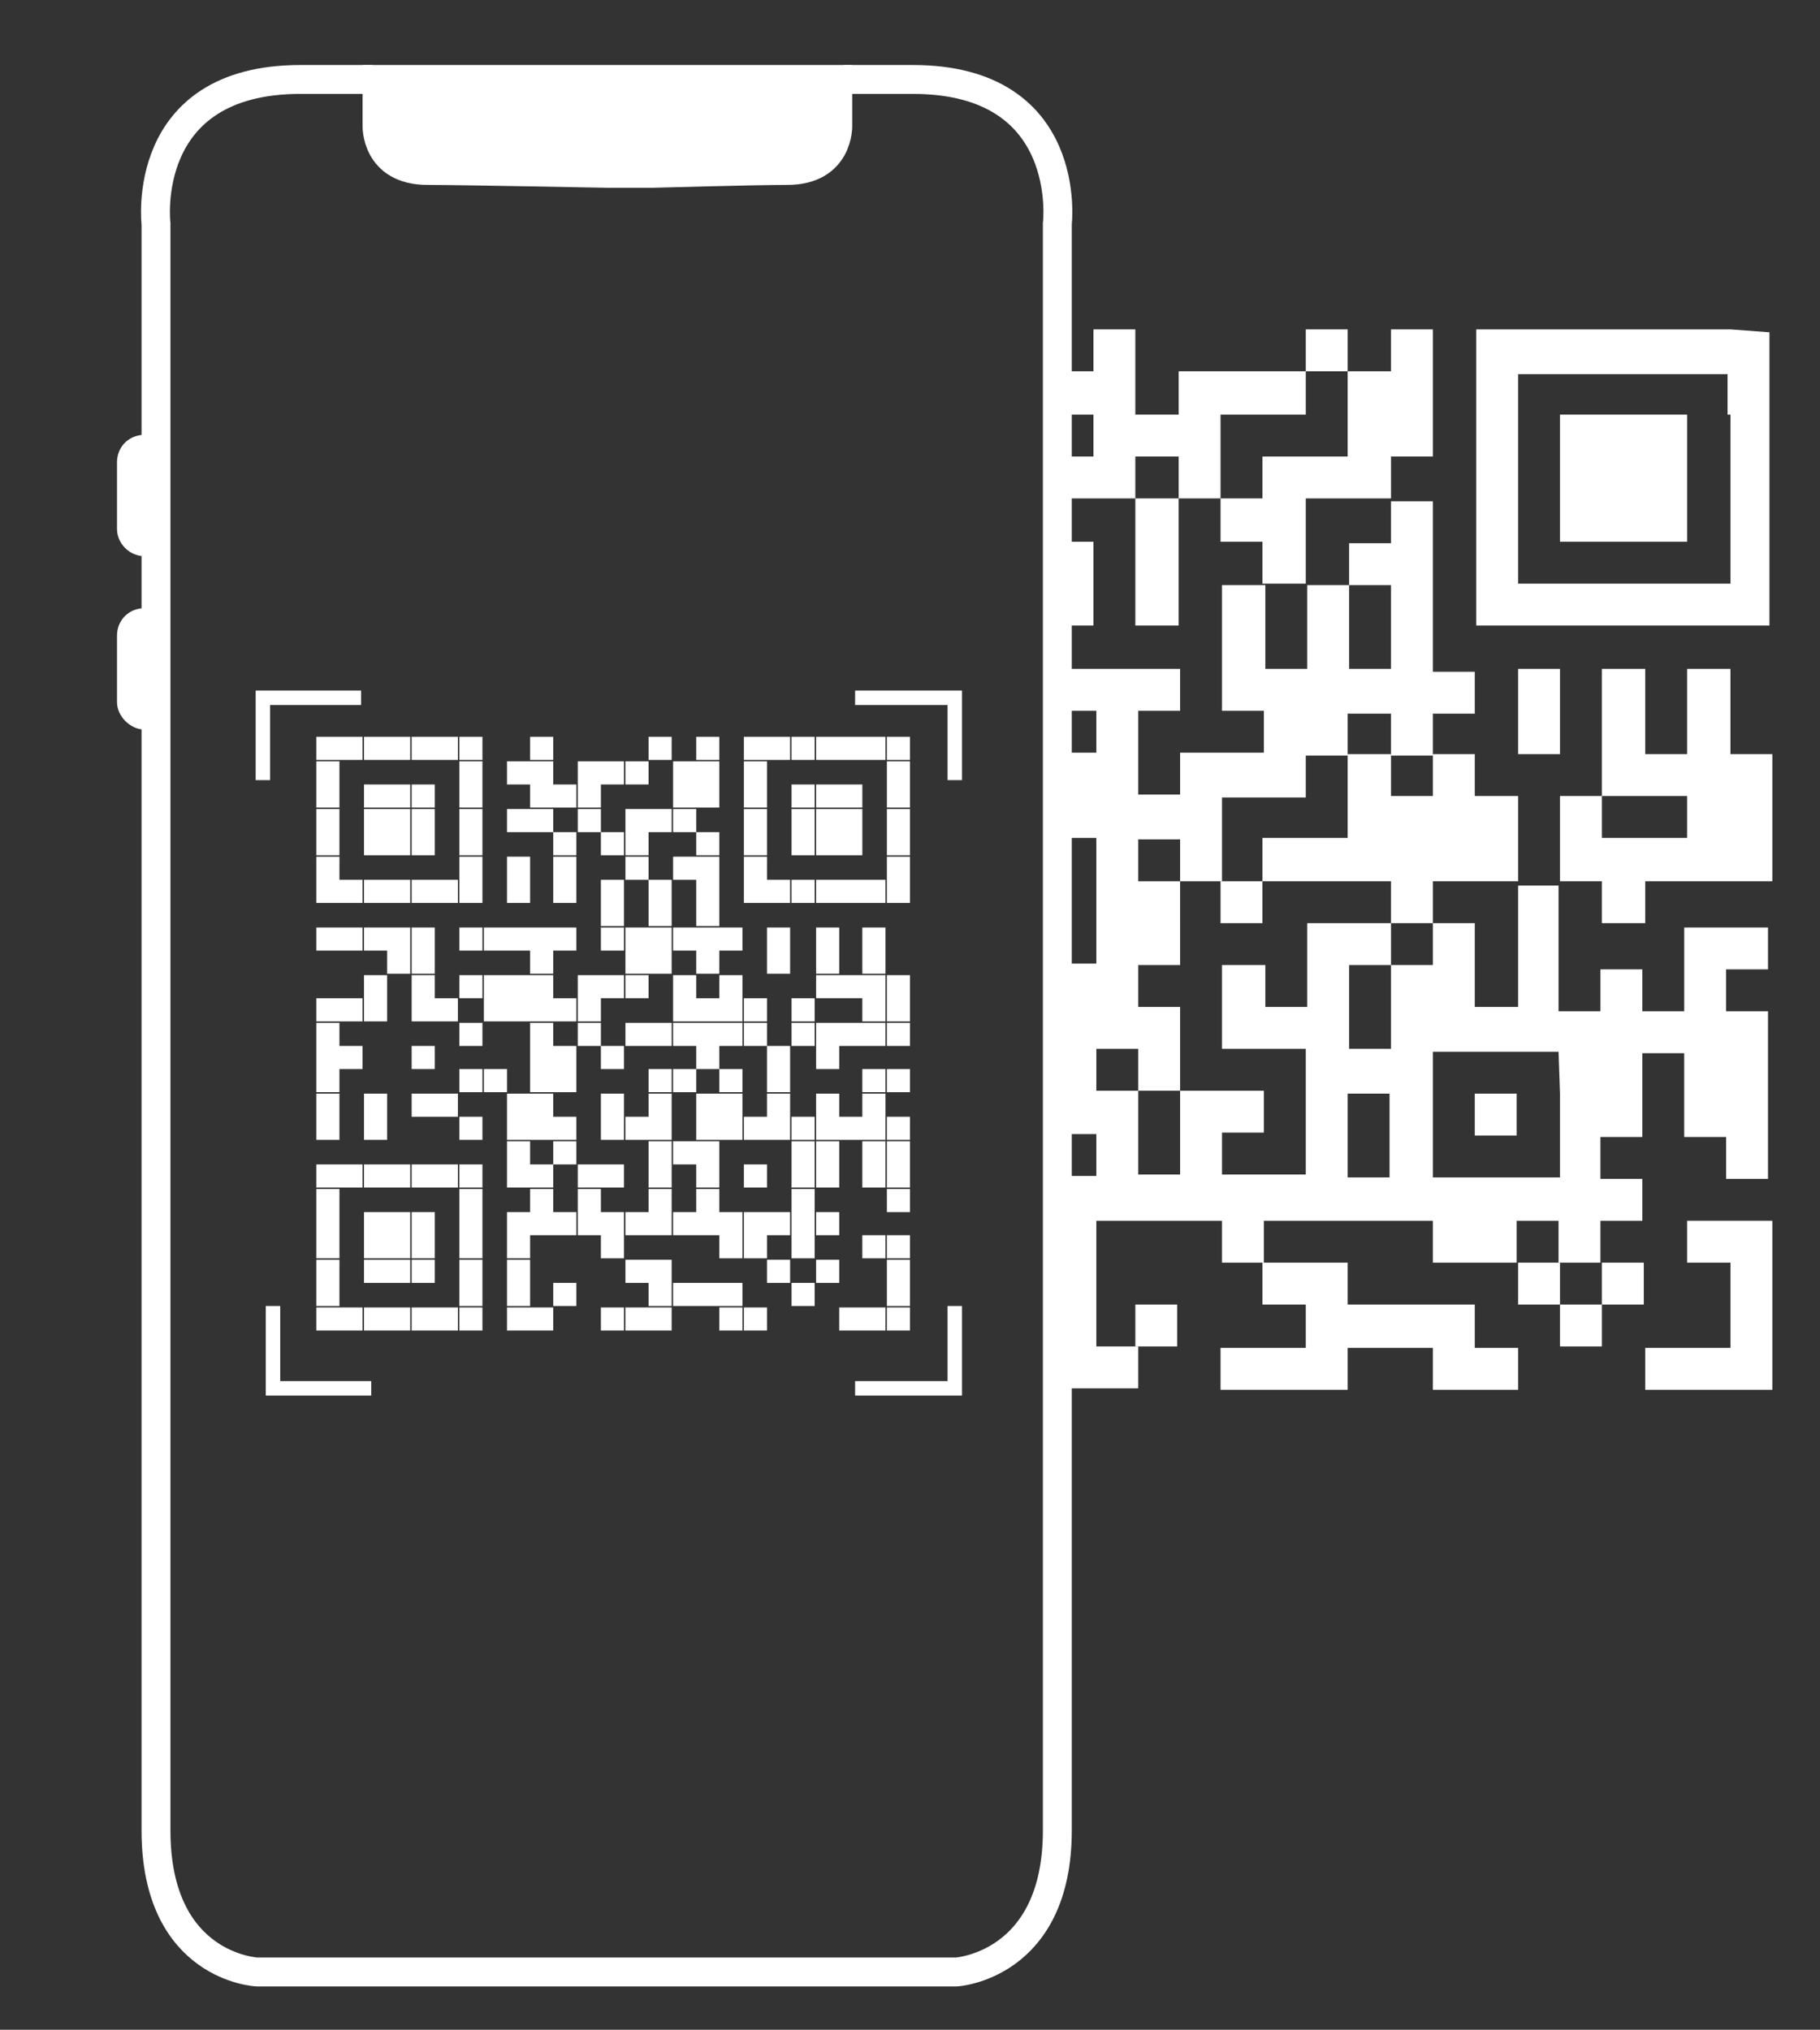
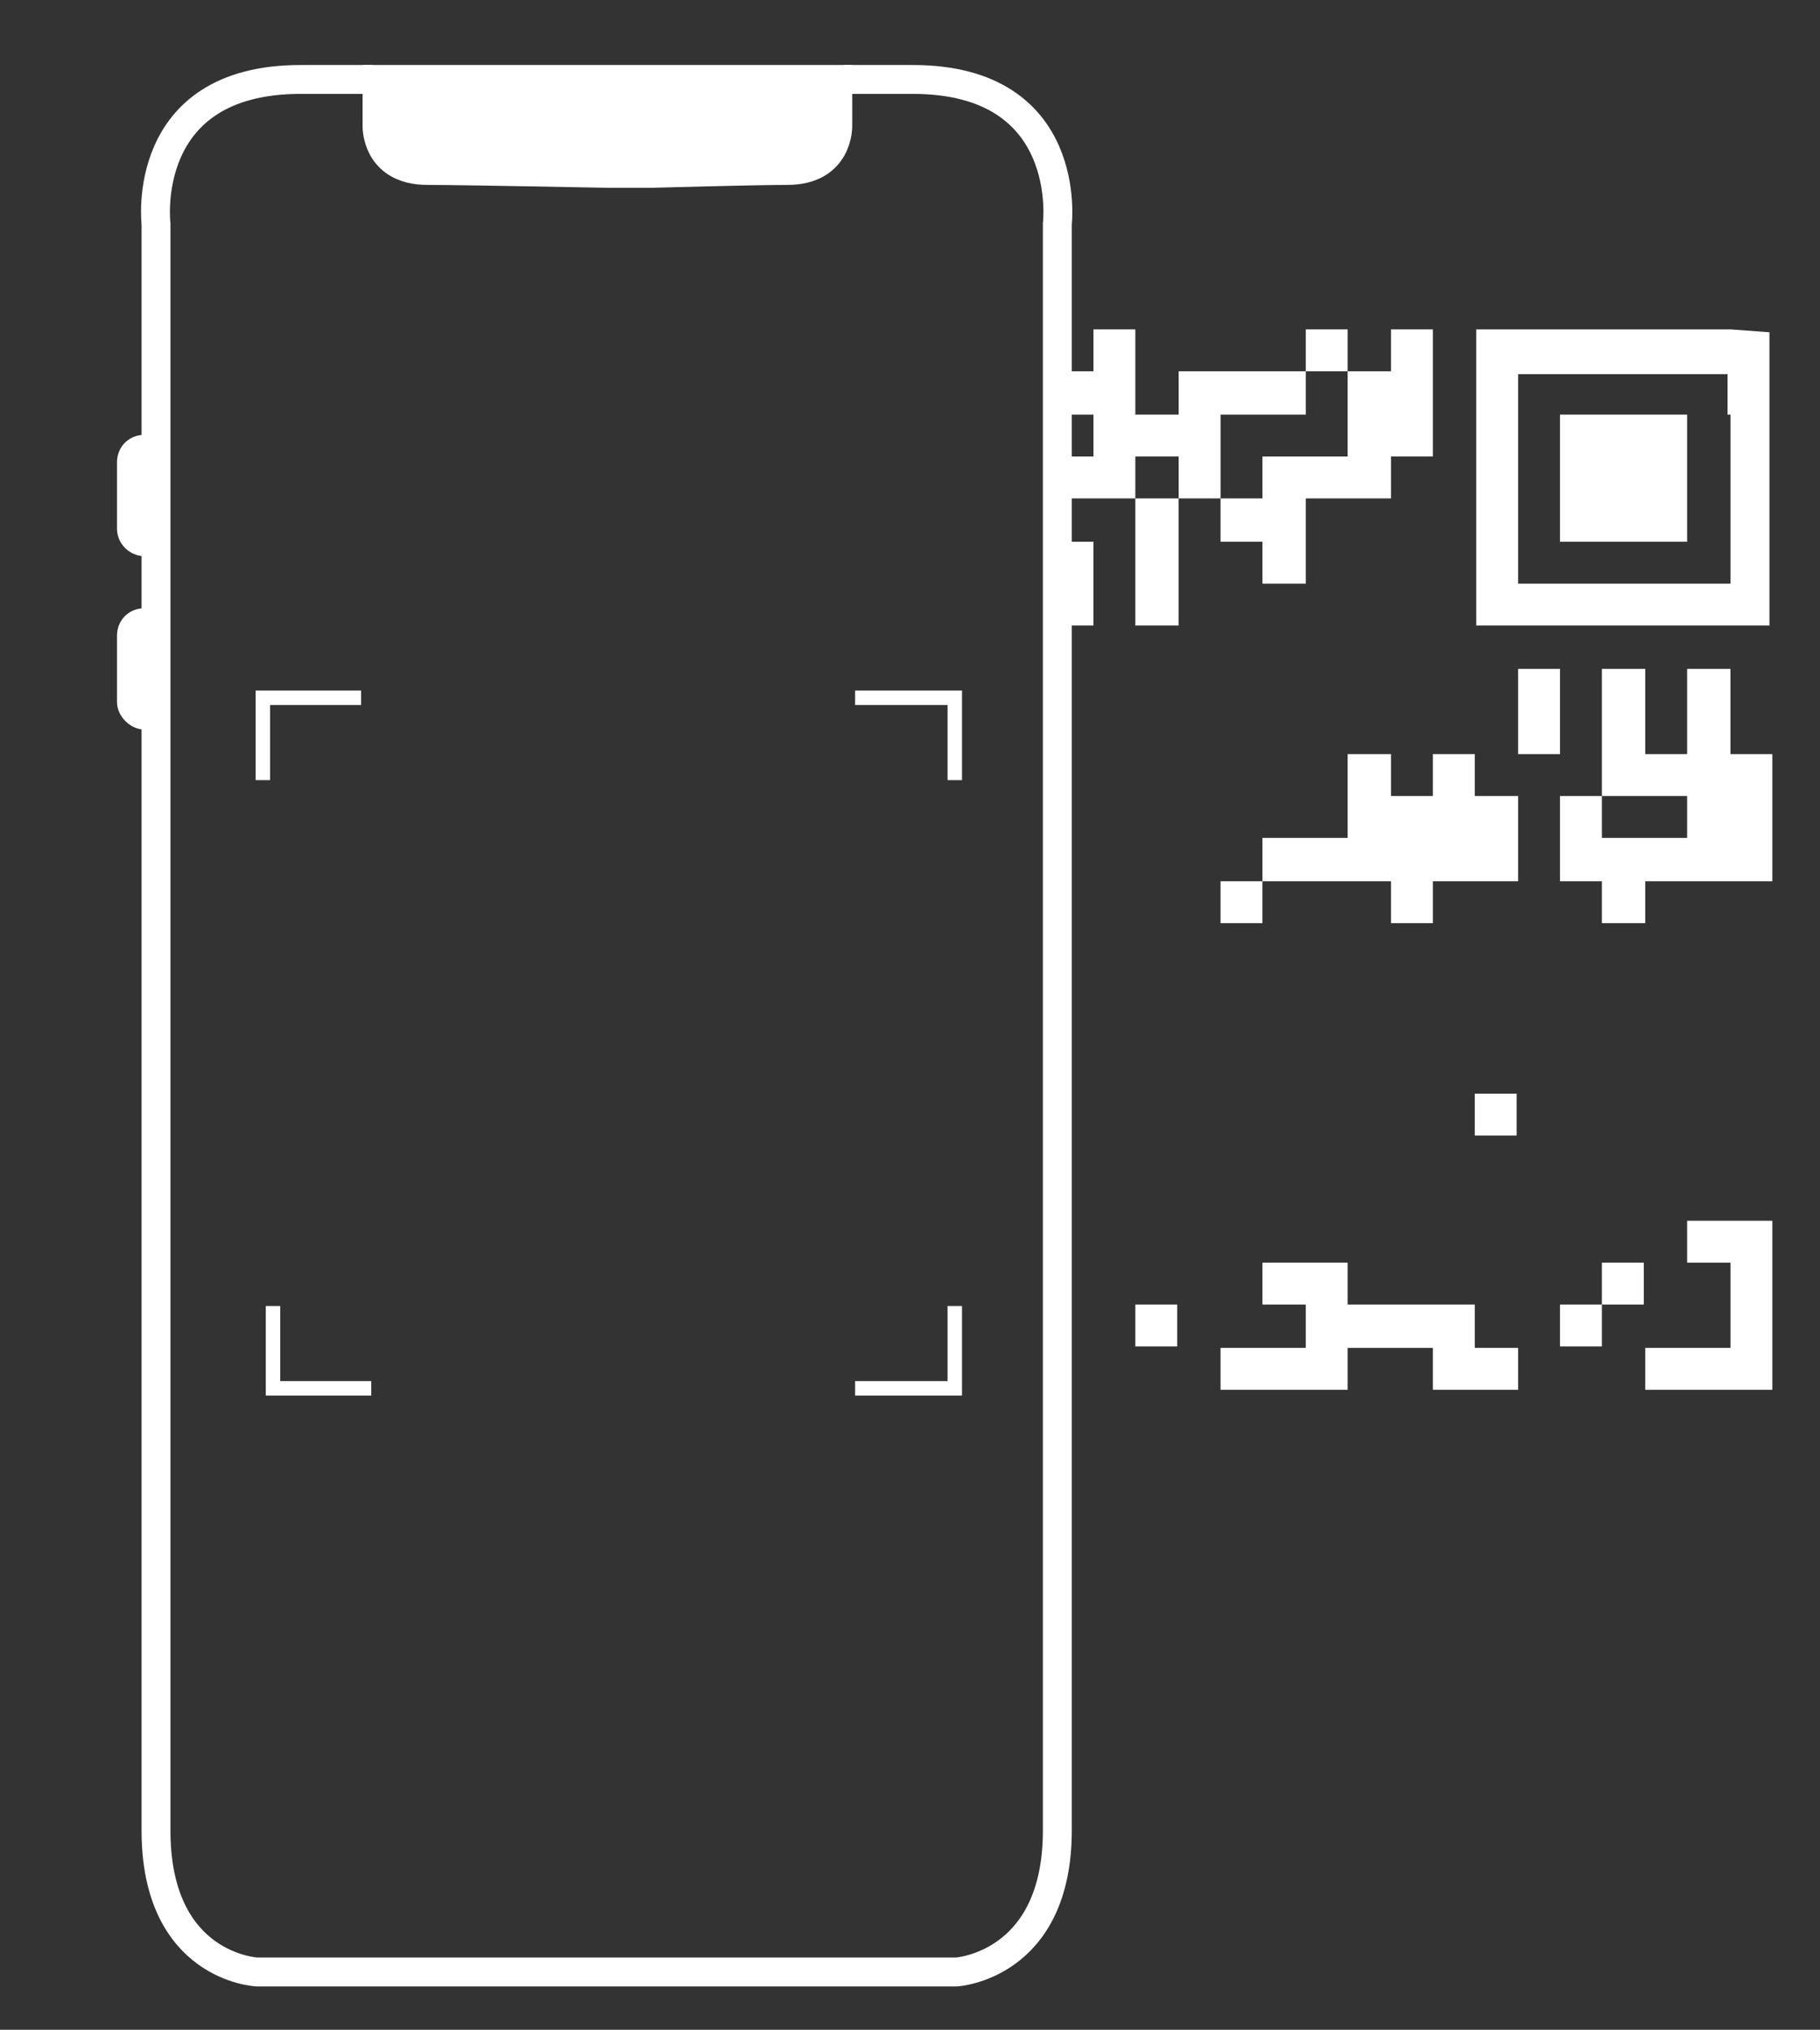
<svg xmlns="http://www.w3.org/2000/svg" version="1.1" id="Ebene_1" x="0px" y="0px" width="126px" height="140.5px" viewBox="0 0 126 140.5" style="enable-background:new 0 0 126 140.5;" xml:space="preserve">
  <rect x="0" y="0" width="126" height="140.5" fill="#333333" stroke="none" />
  <style type="text/css">
	.st0{fill:#FFFFFF;stroke:#FFFFFF;stroke-width:2;stroke-miterlimit:10;}
	.st1{fill:none;stroke:#FFFFFF;stroke-width:2;stroke-miterlimit:10;}
	.st2{fill:#FFFFFF;stroke:#FFFFFF;stroke-miterlimit:10;}
	.st3{fill:#FFFFFF;}
	.st4{fill:none;stroke:#FFFFFF;stroke-miterlimit:10;}
</style>
  <path class="st0" d="M58,5.5v3.2c0,0,0.1,3.1-3.5,3.1c-2.3,0-9.4,0.2-9.4,0.2h-3c0,0-10.2-0.2-12.5-0.2c-3.6,0-3.5-3.1-3.5-3.1V5.5  H58z" />
  <path class="st1" d="M25.8,5.5c-0.8,0-2.8,0-5,0c-11.2,0-10,10-10,10s0,101.7,0,111.2c0,9.5,7,9.8,7,9.8h21.5h5.4h21.5  c0,0,7-0.4,7-9.8s0-111.2,0-111.2s1.2-10-10-10c-1.9,0-4.1,0-4.8,0" />
  <path class="st2" d="M10,38L10,38c0.8,0,0.8-0.6,0.8-1.4V32c0-0.8,0-1.4-0.8-1.4l0,0c-0.8,0-1.4,0.6-1.4,1.4v4.6  C8.6,37.4,9.3,38,10,38z" />
  <path class="st2" d="M10,50L10,50c0.8,0,0.8-0.6,0.8-1.4V44c0-0.8,0-1.4-0.8-1.4l0,0c-0.8,0-1.4,0.6-1.4,1.4v4.6  C8.6,49.3,9.3,50,10,50z" />
  <g id="elements_1_">
-     <path class="st3" d="M21.9,51h1.6v1.6h-1.6V51z M23.5,51h1.6v1.6h-1.6V51z M25.2,51h1.6v1.6h-1.6V51z M26.8,51h1.6v1.6h-1.6V51z    M28.5,51h1.6v1.6h-1.6V51z M30.1,51h1.6v1.6h-1.6V51z M31.8,51h1.6v1.6h-1.6V51z M36.7,51h1.6v1.6h-1.6V51z M44.9,51h1.6v1.6h-1.6   V51z M48.2,51h1.6v1.6h-1.6V51z M51.5,51h1.6v1.6h-1.6V51z M53.1,51h1.6v1.6h-1.6V51z M54.8,51h1.6v1.6h-1.6V51z M56.4,51h1.7v1.6   h-1.6V51H56.4z M58.1,51h1.6v1.6h-1.6V51z M59.7,51h1.6v1.6h-1.6V51z M61.4,51H63v1.6h-1.6V51z M21.9,52.7h1.6v1.6h-1.6V52.7z    M31.8,52.7h1.6v1.6h-1.6V52.7z M35.1,52.7h1.6v1.6h-1.6V52.7z M36.7,52.7h1.6v1.6h-1.6V52.7z M40,52.7h1.6v1.6H40V52.7z    M41.6,52.7h1.6v1.6h-1.6V52.7z M43.3,52.7h1.6v1.6h-1.6V52.7z M46.6,52.7h1.6v1.6h-1.6V52.7z M48.2,52.7h1.6v1.6h-1.6V52.7z    M51.5,52.7h1.6v1.6h-1.6V52.7z M61.4,52.7H63v1.6h-1.6V52.7z M21.9,54.3h1.6v1.6h-1.6V54.3z M25.2,54.3h1.6v1.6h-1.6V54.3z    M26.8,54.3h1.6v1.6h-1.6V54.3z M28.5,54.3h1.6v1.6h-1.6V54.3z M31.8,54.3h1.6v1.6h-1.6V54.3z M36.7,54.3h1.6v1.6h-1.6V54.3z    M38.3,54.3h1.6v1.6h-1.6V54.3L38.3,54.3z M40,54.3h1.6v1.6H40V54.3z M46.6,54.3h1.6v1.6h-1.6V54.3z M48.2,54.3h1.6v1.6h-1.6V54.3z    M51.5,54.3h1.6v1.6h-1.6V54.3z M54.8,54.3h1.6v1.6h-1.6V54.3z M56.4,54.3h1.7v1.6h-1.6v-1.6H56.4z M58.1,54.3h1.6v1.6h-1.6V54.3z    M61.4,54.3H63v1.6h-1.6V54.3z M21.9,56h1.6v1.6h-1.6V56z M25.2,56h1.6v1.6h-1.6V56z M26.8,56h1.6v1.6h-1.6V56z M28.5,56h1.6v1.6   h-1.6V56z M31.8,56h1.6v1.6h-1.6V56z M35.1,56h1.6v1.6h-1.6V56z M36.7,56h1.6v1.6h-1.6V56z M40,56h1.6v1.6H40V56z M43.3,56h1.6v1.6   h-1.6V56z M44.9,56h1.6v1.6h-1.6V56z M46.6,56h1.6v1.6h-1.6V56z M51.5,56h1.6v1.6h-1.6V56z M54.8,56h1.6v1.6h-1.6V56z M56.4,56h1.7   v1.6h-1.6V56H56.4z M58.1,56h1.6v1.6h-1.6V56z M61.4,56H63v1.6h-1.6V56z M21.9,57.6h1.6v1.6h-1.6V57.6z M25.2,57.6h1.6v1.6h-1.6   V57.6z M26.8,57.6h1.6v1.6h-1.6V57.6z M28.5,57.6h1.6v1.6h-1.6V57.6z M31.8,57.6h1.6v1.6h-1.6V57.6z M38.3,57.6h1.6v1.6h-1.6V57.6   L38.3,57.6z M41.6,57.6h1.6v1.6h-1.6V57.6z M43.3,57.6h1.6v1.6h-1.6V57.6z M48.2,57.6h1.6v1.6h-1.6V57.6z M51.5,57.6h1.6v1.6h-1.6   V57.6z M54.8,57.6h1.6v1.6h-1.6V57.6z M56.4,57.6h1.7v1.6h-1.6v-1.6H56.4z M58.1,57.6h1.6v1.6h-1.6V57.6z M61.4,57.6H63v1.6h-1.6   V57.6z M21.9,59.3h1.6v1.6h-1.6V59.3z M31.8,59.3h1.6v1.6h-1.6V59.3z M35.1,59.3h1.6v1.6h-1.6V59.3z M38.3,59.3h1.6v1.6h-1.6V59.3   L38.3,59.3z M43.3,59.3h1.6v1.6h-1.6V59.3z M46.6,59.3h1.6v1.6h-1.6V59.3z M48.2,59.3h1.6v1.6h-1.6V59.3z M51.5,59.3h1.6v1.6h-1.6   V59.3z M61.4,59.3H63v1.6h-1.6V59.3z M21.9,60.9h1.6v1.6h-1.6V60.9z M23.5,60.9h1.6v1.6h-1.6V60.9z M25.2,60.9h1.6v1.6h-1.6V60.9z    M26.8,60.9h1.6v1.6h-1.6V60.9z M28.5,60.9h1.6v1.6h-1.6V60.9z M30.1,60.9h1.6v1.6h-1.6V60.9z M31.8,60.9h1.6v1.6h-1.6V60.9z    M35.1,60.9h1.6v1.6h-1.6V60.9z M38.3,60.9h1.6v1.6h-1.6V60.9L38.3,60.9z M41.6,60.9h1.6v1.6h-1.6V60.9z M44.9,60.9h1.6v1.6h-1.6   V60.9z M48.2,60.9h1.6v1.6h-1.6V60.9z M51.5,60.9h1.6v1.6h-1.6V60.9z M53.1,60.9h1.6v1.6h-1.6V60.9z M54.8,60.9h1.6v1.6h-1.6V60.9z    M56.4,60.9h1.7v1.6h-1.6v-1.6H56.4z M58.1,60.9h1.6v1.6h-1.6V60.9z M59.7,60.9h1.6v1.6h-1.6V60.9z M61.4,60.9H63v1.6h-1.6V60.9z    M41.6,62.5h1.6v1.6h-1.6V62.5z M44.9,62.5h1.6v1.6h-1.6V62.5z M48.2,62.5h1.6v1.6h-1.6V62.5z M21.9,64.2h1.6v1.6h-1.6V64.2z    M23.5,64.2h1.6v1.6h-1.6V64.2z M25.2,64.2h1.6v1.6h-1.6V64.2z M26.8,64.2h1.6v1.6h-1.6V64.2z M28.5,64.2h1.6v1.6h-1.6V64.2z    M31.8,64.2h1.6v1.6h-1.6V64.2z M33.4,64.2h1.7v1.6h-1.6v-1.6H33.4z M35.1,64.2h1.6v1.6h-1.6V64.2z M36.7,64.2h1.6v1.6h-1.6V64.2z    M38.3,64.2h1.6v1.6h-1.6V64.2L38.3,64.2z M41.6,64.2h1.6v1.6h-1.6V64.2z M43.3,64.2h1.6v1.6h-1.6V64.2z M44.9,64.2h1.6v1.6h-1.6   V64.2z M46.6,64.2h1.6v1.6h-1.6V64.2z M48.2,64.2h1.6v1.6h-1.6V64.2z M49.8,64.2h1.6v1.6h-1.6V64.2z M53.1,64.2h1.6v1.6h-1.6V64.2z    M56.4,64.2h1.7v1.6h-1.6v-1.6H56.4z M59.7,64.2h1.6v1.6h-1.6V64.2z M26.8,65.8h1.6v1.6h-1.6V65.8z M28.5,65.8h1.6v1.6h-1.6V65.8z    M36.7,65.8h1.6v1.6h-1.6V65.8z M43.3,65.8h1.6v1.6h-1.6V65.8z M44.9,65.8h1.6v1.6h-1.6V65.8z M48.2,65.8h1.6v1.6h-1.6V65.8z    M53.1,65.8h1.6v1.6h-1.6V65.8z M56.4,65.8h1.7v1.6h-1.6v-1.6H56.4z M59.7,65.8h1.6v1.6h-1.6V65.8z M25.2,67.5h1.6v1.6h-1.6V67.5z    M28.5,67.5h1.6v1.6h-1.6V67.5z M31.8,67.5h1.6v1.6h-1.6V67.5z M33.4,67.5h1.7v1.6h-1.6v-1.6H33.4z M35.1,67.5h1.6v1.6h-1.6V67.5z    M36.7,67.5h1.6v1.6h-1.6V67.5z M40,67.5h1.6v1.6H40V67.5z M41.6,67.5h1.6v1.6h-1.6V67.5z M43.3,67.5h1.6v1.6h-1.6V67.5z    M46.6,67.5h1.6v1.6h-1.6V67.5z M49.8,67.5h1.6v1.6h-1.6V67.5z M56.4,67.5h1.7v1.6h-1.6v-1.6H56.4z M58.1,67.5h1.6v1.6h-1.6V67.5z    M59.7,67.5h1.6v1.6h-1.6V67.5z M61.4,67.5H63v1.6h-1.6V67.5z M21.9,69.1h1.6v1.6h-1.6V69.1z M23.5,69.1h1.6v1.6h-1.6V69.1z    M25.2,69.1h1.6v1.6h-1.6V69.1z M28.5,69.1h1.6v1.6h-1.6V69.1z M30.1,69.1h1.6v1.6h-1.6V69.1z M33.4,69.1h1.7v1.6h-1.6v-1.6H33.4z    M35.1,69.1h1.6v1.6h-1.6V69.1z M36.7,69.1h1.6v1.6h-1.6V69.1z M38.3,69.1h1.6v1.6h-1.6V69.1L38.3,69.1z M40,69.1h1.6v1.6H40V69.1z    M46.6,69.1h1.6v1.6h-1.6V69.1z M48.2,69.1h1.6v1.6h-1.6V69.1z M49.8,69.1h1.6v1.6h-1.6V69.1z M51.5,69.1h1.6v1.6h-1.6V69.1z    M54.8,69.1h1.6v1.6h-1.6V69.1z M59.7,69.1h1.6v1.6h-1.6V69.1z M61.4,69.1H63v1.6h-1.6V69.1z M21.9,70.8h1.6v1.6h-1.6V70.8z    M31.8,70.8h1.6v1.6h-1.6V70.8z M36.7,70.8h1.6v1.6h-1.6V70.8z M40,70.8h1.6v1.6H40V70.8z M43.3,70.8h1.6v1.6h-1.6V70.8z    M44.9,70.8h1.6v1.6h-1.6V70.8z M46.6,70.8h1.6v1.6h-1.6V70.8z M48.2,70.8h1.6v1.6h-1.6V70.8z M49.8,70.8h1.6v1.6h-1.6V70.8z    M51.5,70.8h1.6v1.6h-1.6V70.8z M54.8,70.8h1.6v1.6h-1.6V70.8z M56.4,70.8h1.7v1.6h-1.6v-1.6H56.4z M58.1,70.8h1.6v1.6h-1.6V70.8z    M59.7,70.8h1.6v1.6h-1.6V70.8z M61.4,70.8H63v1.6h-1.6V70.8z M21.9,72.4h1.6V74h-1.6V72.4z M23.5,72.4h1.6V74h-1.6V72.4z    M28.5,72.4h1.6V74h-1.6V72.4z M36.7,72.4h1.6V74h-1.6V72.4z M38.3,72.4h1.6V74h-1.6V72.4L38.3,72.4z M41.6,72.4h1.6V74h-1.6V72.4z    M48.2,72.4h1.6V74h-1.6V72.4z M53.1,72.4h1.6V74h-1.6V72.4z M56.4,72.4h1.7V74h-1.6v-1.6H56.4z M21.9,74h1.6v1.6h-1.6V74z    M31.8,74h1.6v1.6h-1.6V74z M33.4,74h1.7v1.6h-1.6V74H33.4z M36.7,74h1.6v1.6h-1.6V74z M38.3,74h1.6v1.6h-1.6V74L38.3,74z M44.9,74   h1.6v1.6h-1.6V74z M46.6,74h1.6v1.6h-1.6V74z M49.8,74h1.6v1.6h-1.6V74z M53.1,74h1.6v1.6h-1.6V74z M59.7,74h1.6v1.6h-1.6V74z    M61.4,74H63v1.6h-1.6V74z M21.9,75.7h1.6v1.6h-1.6V75.7z M25.2,75.7h1.6v1.6h-1.6V75.7z M28.5,75.7h1.6v1.6h-1.6V75.7z M30.1,75.7   h1.6v1.6h-1.6V75.7z M35.1,75.7h1.6v1.6h-1.6V75.7z M36.7,75.7h1.6v1.6h-1.6V75.7z M41.6,75.7h1.6v1.6h-1.6V75.7z M44.9,75.7h1.6   v1.6h-1.6V75.7z M48.2,75.7h1.6v1.6h-1.6V75.7z M49.8,75.7h1.6v1.6h-1.6V75.7z M53.1,75.7h1.6v1.6h-1.6V75.7z M56.4,75.7h1.7v1.6   h-1.6v-1.6H56.4z M59.7,75.7h1.6v1.6h-1.6V75.7z M21.9,77.3h1.6v1.6h-1.6V77.3z M25.2,77.3h1.6v1.6h-1.6V77.3z M31.8,77.3h1.6v1.6   h-1.6V77.3z M35.1,77.3h1.6v1.6h-1.6V77.3z M36.7,77.3h1.6v1.6h-1.6V77.3z M38.3,77.3h1.6v1.6h-1.6V77.3L38.3,77.3z M41.6,77.3h1.6   v1.6h-1.6V77.3z M43.3,77.3h1.6v1.6h-1.6V77.3z M44.9,77.3h1.6v1.6h-1.6V77.3z M48.2,77.3h1.6v1.6h-1.6V77.3z M49.8,77.3h1.6v1.6   h-1.6V77.3z M51.5,77.3h1.6v1.6h-1.6V77.3z M53.1,77.3h1.6v1.6h-1.6V77.3z M54.8,77.3h1.6v1.6h-1.6V77.3z M56.4,77.3h1.7v1.6h-1.6   v-1.6H56.4z M58.1,77.3h1.6v1.6h-1.6V77.3z M59.7,77.3h1.6v1.6h-1.6V77.3z M61.4,77.3H63v1.6h-1.6V77.3z M35.1,79h1.6v1.6h-1.6V79z    M38.3,79h1.6v1.6h-1.6V79L38.3,79z M44.9,79h1.6v1.6h-1.6V79z M46.6,79h1.6v1.6h-1.6V79z M48.2,79h1.6v1.6h-1.6V79z M54.8,79h1.6   v1.6h-1.6V79z M56.4,79h1.7v1.6h-1.6V79H56.4z M59.7,79h1.6v1.6h-1.6V79z M61.4,79H63v1.6h-1.6V79z M21.9,80.6h1.6v1.6h-1.6V80.6z    M23.5,80.6h1.6v1.6h-1.6V80.6z M25.2,80.6h1.6v1.6h-1.6V80.6z M26.8,80.6h1.6v1.6h-1.6V80.6z M28.5,80.6h1.6v1.6h-1.6V80.6z    M30.1,80.6h1.6v1.6h-1.6V80.6z M31.8,80.6h1.6v1.6h-1.6V80.6z M35.1,80.6h1.6v1.6h-1.6V80.6z M36.7,80.6h1.6v1.6h-1.6V80.6z    M40,80.6h1.6v1.6H40V80.6z M41.6,80.6h1.6v1.6h-1.6V80.6z M44.9,80.6h1.6v1.6h-1.6V80.6z M48.2,80.6h1.6v1.6h-1.6V80.6z    M51.5,80.6h1.6v1.6h-1.6V80.6z M54.8,80.6h1.6v1.6h-1.6V80.6z M56.4,80.6h1.7v1.6h-1.6v-1.6H56.4z M59.7,80.6h1.6v1.6h-1.6V80.6z    M61.4,80.6H63v1.6h-1.6V80.6z M21.9,82.3h1.6v1.6h-1.6V82.3z M31.8,82.3h1.6v1.6h-1.6V82.3z M36.7,82.3h1.6v1.6h-1.6V82.3z    M40,82.3h1.6v1.6H40V82.3z M44.9,82.3h1.6v1.6h-1.6V82.3z M48.2,82.3h1.6v1.6h-1.6V82.3z M54.8,82.3h1.6v1.6h-1.6V82.3z    M61.4,82.3H63v1.6h-1.6V82.3z M21.9,83.9h1.6v1.6h-1.6V83.9z M25.2,83.9h1.6v1.6h-1.6V83.9z M26.8,83.9h1.6v1.6h-1.6V83.9z    M28.5,83.9h1.6v1.6h-1.6V83.9z M31.8,83.9h1.6v1.6h-1.6V83.9z M35.1,83.9h1.6v1.6h-1.6V83.9z M36.7,83.9h1.6v1.6h-1.6V83.9z    M38.3,83.9h1.6v1.6h-1.6V83.9L38.3,83.9z M40,83.9h1.6v1.6H40V83.9z M41.6,83.9h1.6v1.6h-1.6V83.9z M43.3,83.9h1.6v1.6h-1.6V83.9z    M44.9,83.9h1.6v1.6h-1.6V83.9z M46.6,83.9h1.6v1.6h-1.6V83.9z M48.2,83.9h1.6v1.6h-1.6V83.9z M49.8,83.9h1.6v1.6h-1.6V83.9z    M51.5,83.9h1.6v1.6h-1.6V83.9z M53.1,83.9h1.6v1.6h-1.6V83.9z M54.8,83.9h1.6v1.6h-1.6V83.9z M56.4,83.9h1.7v1.6h-1.6v-1.6H56.4z    M21.9,85.5h1.6v1.6h-1.6V85.5z M25.2,85.5h1.6v1.6h-1.6V85.5z M26.8,85.5h1.6v1.6h-1.6V85.5z M28.5,85.5h1.6v1.6h-1.6V85.5z    M31.8,85.5h1.6v1.6h-1.6V85.5z M35.1,85.5h1.6v1.6h-1.6V85.5z M41.6,85.5h1.6v1.6h-1.6V85.5z M49.8,85.5h1.6v1.6h-1.6V85.5z    M51.5,85.5h1.6v1.6h-1.6V85.5z M54.8,85.5h1.6v1.6h-1.6V85.5z M59.7,85.5h1.6v1.6h-1.6V85.5z M61.4,85.5H63v1.6h-1.6V85.5z    M21.9,87.2h1.6v1.6h-1.6V87.2z M25.2,87.2h1.6v1.6h-1.6V87.2z M26.8,87.2h1.6v1.6h-1.6V87.2z M28.5,87.2h1.6v1.6h-1.6V87.2z    M31.8,87.2h1.6v1.6h-1.6V87.2z M35.1,87.2h1.6v1.6h-1.6V87.2z M43.3,87.2h1.6v1.6h-1.6V87.2z M44.9,87.2h1.6v1.6h-1.6V87.2z    M53.1,87.2h1.6v1.6h-1.6V87.2z M56.4,87.2h1.7v1.6h-1.6v-1.6H56.4z M61.4,87.2H63v1.6h-1.6V87.2z M21.9,88.8h1.6v1.6h-1.6V88.8z    M31.8,88.8h1.6v1.6h-1.6V88.8z M35.1,88.8h1.6v1.6h-1.6V88.8z M38.3,88.8h1.6v1.6h-1.6V88.8L38.3,88.8z M44.9,88.8h1.6v1.6h-1.6   V88.8z M46.6,88.8h1.6v1.6h-1.6V88.8z M48.2,88.8h1.6v1.6h-1.6V88.8z M49.8,88.8h1.6v1.6h-1.6V88.8z M54.8,88.8h1.6v1.6h-1.6V88.8z    M61.4,88.8H63v1.6h-1.6V88.8z M21.9,90.5h1.6v1.6h-1.6V90.5z M23.5,90.5h1.6v1.6h-1.6V90.5z M25.2,90.5h1.6v1.6h-1.6V90.5z    M26.8,90.5h1.6v1.6h-1.6V90.5z M28.5,90.5h1.6v1.6h-1.6V90.5z M30.1,90.5h1.6v1.6h-1.6V90.5z M31.8,90.5h1.6v1.6h-1.6V90.5z    M35.1,90.5h1.6v1.6h-1.6V90.5z M36.7,90.5h1.6v1.6h-1.6V90.5z M41.6,90.5h1.6v1.6h-1.6V90.5z M43.3,90.5h1.6v1.6h-1.6V90.5z    M44.9,90.5h1.6v1.6h-1.6V90.5z M49.8,90.5h1.6v1.6h-1.6V90.5z M51.5,90.5h1.6v1.6h-1.6V90.5z M58.1,90.5h1.6v1.6h-1.6V90.5z    M59.7,90.5h1.6v1.6h-1.6V90.5z M61.4,90.5H63v1.6h-1.6V90.5z" />
-   </g>
+     </g>
  <g>
    <polygon class="st3" points="78.6,37.5 78.6,40.4 78.6,43.3 81.6,43.3 81.6,40.4 81.6,37.5 81.6,34.5 78.6,34.5  " />
    <rect x="78.6" y="90.3" class="st3" width="2.9" height="2.9" />
    <path class="st3" d="M119.8,22.8h-2.9H114h-2.9h-2.9h-3.1h-2.9v2.9v2.9v3v2.9v2.9v3v2.9h2.9h2.9h2.9h2.9h2.9h2.9h2.9v-2.9v-2.9   v-2.9v-2.9v-2.9v-2.9V23L119.8,22.8L119.8,22.8z M119.8,28.7v2.9v2.9v2.9v3h-2.9H114h-2.9h-2.9h-3.1v-2.9v-2.9v-2.9v-2.9v-2.9h2.9   h2.9h2.9h2.9h2.9v2.8H119.8z" />
    <rect x="90.4" y="22.8" class="st3" width="2.9" height="2.9" />
    <polygon class="st3" points="116.8,84.5 116.8,87.4 119.8,87.4 119.8,90.3 119.8,93.3 116.8,93.3 113.9,93.3 113.9,96.2    116.8,96.2 119.8,96.2 122.7,96.2 122.7,93.3 122.7,90.3 122.7,87.4 122.7,84.5 119.8,84.5  " />
    <polygon class="st3" points="90.4,90.3 90.4,93.3 87.4,93.3 84.5,93.3 84.5,96.2 87.4,96.2 90.4,96.2 93.3,96.2 93.3,93.3    96.3,93.3 99.2,93.3 99.2,96.2 102.1,96.2 105.1,96.2 105.1,93.3 102.1,93.3 102.1,90.3 99.2,90.3 96.3,90.3 93.3,90.3 93.3,87.4    90.4,87.4 87.4,87.4 87.4,90.3  " />
    <polygon class="st3" points="75.7,40.4 75.7,37.5 73.3,37.5 73.3,43.3 75.7,43.3  " />
    <rect x="110.9" y="87.4" class="st3" width="2.9" height="2.9" />
    <polygon class="st3" points="90.4,37.5 90.4,34.5 93.3,34.5 96.3,34.5 96.3,31.6 99.2,31.6 99.2,28.7 99.2,25.7 99.2,22.8    96.3,22.8 96.3,25.7 93.3,25.7 93.3,28.7 93.3,31.6 90.4,31.6 87.4,31.6 87.4,34.5 84.5,34.5 84.5,37.5 87.4,37.5 87.4,40.4    90.4,40.4  " />
    <rect x="108" y="90.3" class="st3" width="2.9" height="2.9" />
-     <rect x="105.1" y="87.4" class="st3" width="2.9" height="2.9" />
    <polygon class="st3" points="96.3,55.1 96.3,52.2 93.3,52.2 93.3,55.1 93.3,58 90.4,58 87.4,58 87.4,61 90.4,61 93.3,61 96.3,61    96.3,63.9 99.2,63.9 99.2,61 102.1,61 105.1,61 105.1,58 105.1,55.1 102.1,55.1 102.1,52.2 99.2,52.2 99.2,55.1  " />
    <polygon class="st3" points="84.5,28.7 87.4,28.7 90.4,28.7 90.4,25.7 87.4,25.7 84.5,25.7 81.6,25.7 81.6,28.7 78.6,28.7    78.6,25.7 78.6,22.8 75.7,22.8 75.7,25.7 73.3,25.7 73.3,28.7 75.7,28.7 75.7,31.6 73.3,31.6 73.3,34.5 75.7,34.5 78.6,34.5    78.6,31.6 81.6,31.6 81.6,34.5 84.5,34.5 84.5,31.6  " />
    <rect x="102.1" y="75.7" class="st3" width="2.9" height="2.9" />
    <polygon class="st3" points="110.9,28.7 108,28.7 108,31.6 108,34.5 108,37.5 110.9,37.5 113.9,37.5 116.8,37.5 116.8,34.5    116.8,31.6 116.8,28.7 113.9,28.7  " />
    <polygon class="st3" points="119.8,49.2 119.8,46.3 116.8,46.3 116.8,49.2 116.8,52.2 113.9,52.2 113.9,49.2 113.9,46.3    110.9,46.3 110.9,49.2 110.9,52.2 110.9,55.1 113.9,55.1 116.8,55.1 116.8,58 113.9,58 110.9,58 110.9,55.1 108,55.1 108,58    108,61 110.9,61 110.9,63.9 113.9,63.9 113.9,61 116.8,61 119.8,61 122.7,61 122.7,58 122.7,55.1 122.7,52.2 119.8,52.2  " />
-     <path class="st3" d="M105.1,63.9v2.9v2.9h-3v-2.9v-2.9h-2.9v2.9h-2.9v2.9v2.9h-2.9v-2.9v-2.9h2.9v-2.9h-2.9h-2.9v2.9v2.9h-2.9v-2.9   h-3v2.9v2.9h2.9h2.9v2.9v2.9v2.9h-2.9h-2.9v-2.9h2.9v-2.9h-2.9h-2.9v2.9v2.9h-2.9v-2.9v-2.9h-2.9v-2.9h2.9v2.9h2.9v-2.9v-2.9h-2.9   v-2.9h2.9v-2.9V61h-2.9v-2.9h2.9V61h2.9v-2.9v-2.9h2.9h2.9v-2.9h2.9v-2.9h3v2.9h2.9v-2.9h2.9v-2.9h-2.9v-3.1v-2.9v-2.9v-2.9h-2.9   v2.9h-2.9v2.9h2.9v2.9v2.9h-2.9v-2.9v-2.9h-2.9v2.9v2.9h-2.9v-2.9v-2.9h-3v2.9v2.9v2.9h2.9v2.9h-2.9h-2.9V55h-2.9v-2.9v-2.9h2.9   v-2.9h-2.9h-2.9h-2.4v2.9h2.4v2.9h-2.4V58h2.4v2.9v2.9v2.9h-2.4v11.8h2.4v2.9h-2.4v14.7h2.4h2.9v-2.9h-2.9v-2.8v-3v-2.9h2.9h2.9   h2.9v2.9h2.9v-2.9h2.9h2.9h3h2.9v2.9h2.9h2.9v-2.9h2.9v2.9h2.9v-2.9h2.9v-2.9h-2.9v-2.9h2.9v-2.9v-2.9h2.9v2.9v2.9h2.9v2.9h2.9   v-2.9v-2.9v-2.9V70h-2.9v-2.9h2.9v-2.9h-2.9h-2.9v2.9V70h-2.9v-2.9h-2.9V70h-2.9v-2.9v-2.9v-2.9h-2.8V63.9L105.1,63.9z M93.3,81.5   v-2.9v-2.9h2.9v2.9v2.9H93.3z M108,75.7v2.9v2.9h-2.9h-3h-2.9v-2.9v-2.9v-2.9h2.9h2.9h2.9L108,75.7L108,75.7z" />
    <polygon class="st3" points="108,49.2 108,46.3 105.1,46.3 105.1,49.2 105.1,52.2 108,52.2  " />
    <rect x="84.5" y="61" class="st3" width="2.9" height="2.9" />
  </g>
  <polyline class="st4" points="18.2,54 18.2,48.3 25,48.3 " />
  <polyline class="st4" points="66.1,54 66.1,48.3 59.2,48.3 " />
  <polyline class="st4" points="18.9,90.4 18.9,96.1 25.7,96.1 " />
  <polyline class="st4" points="66.1,90.4 66.1,96.1 59.2,96.1 " />
</svg>